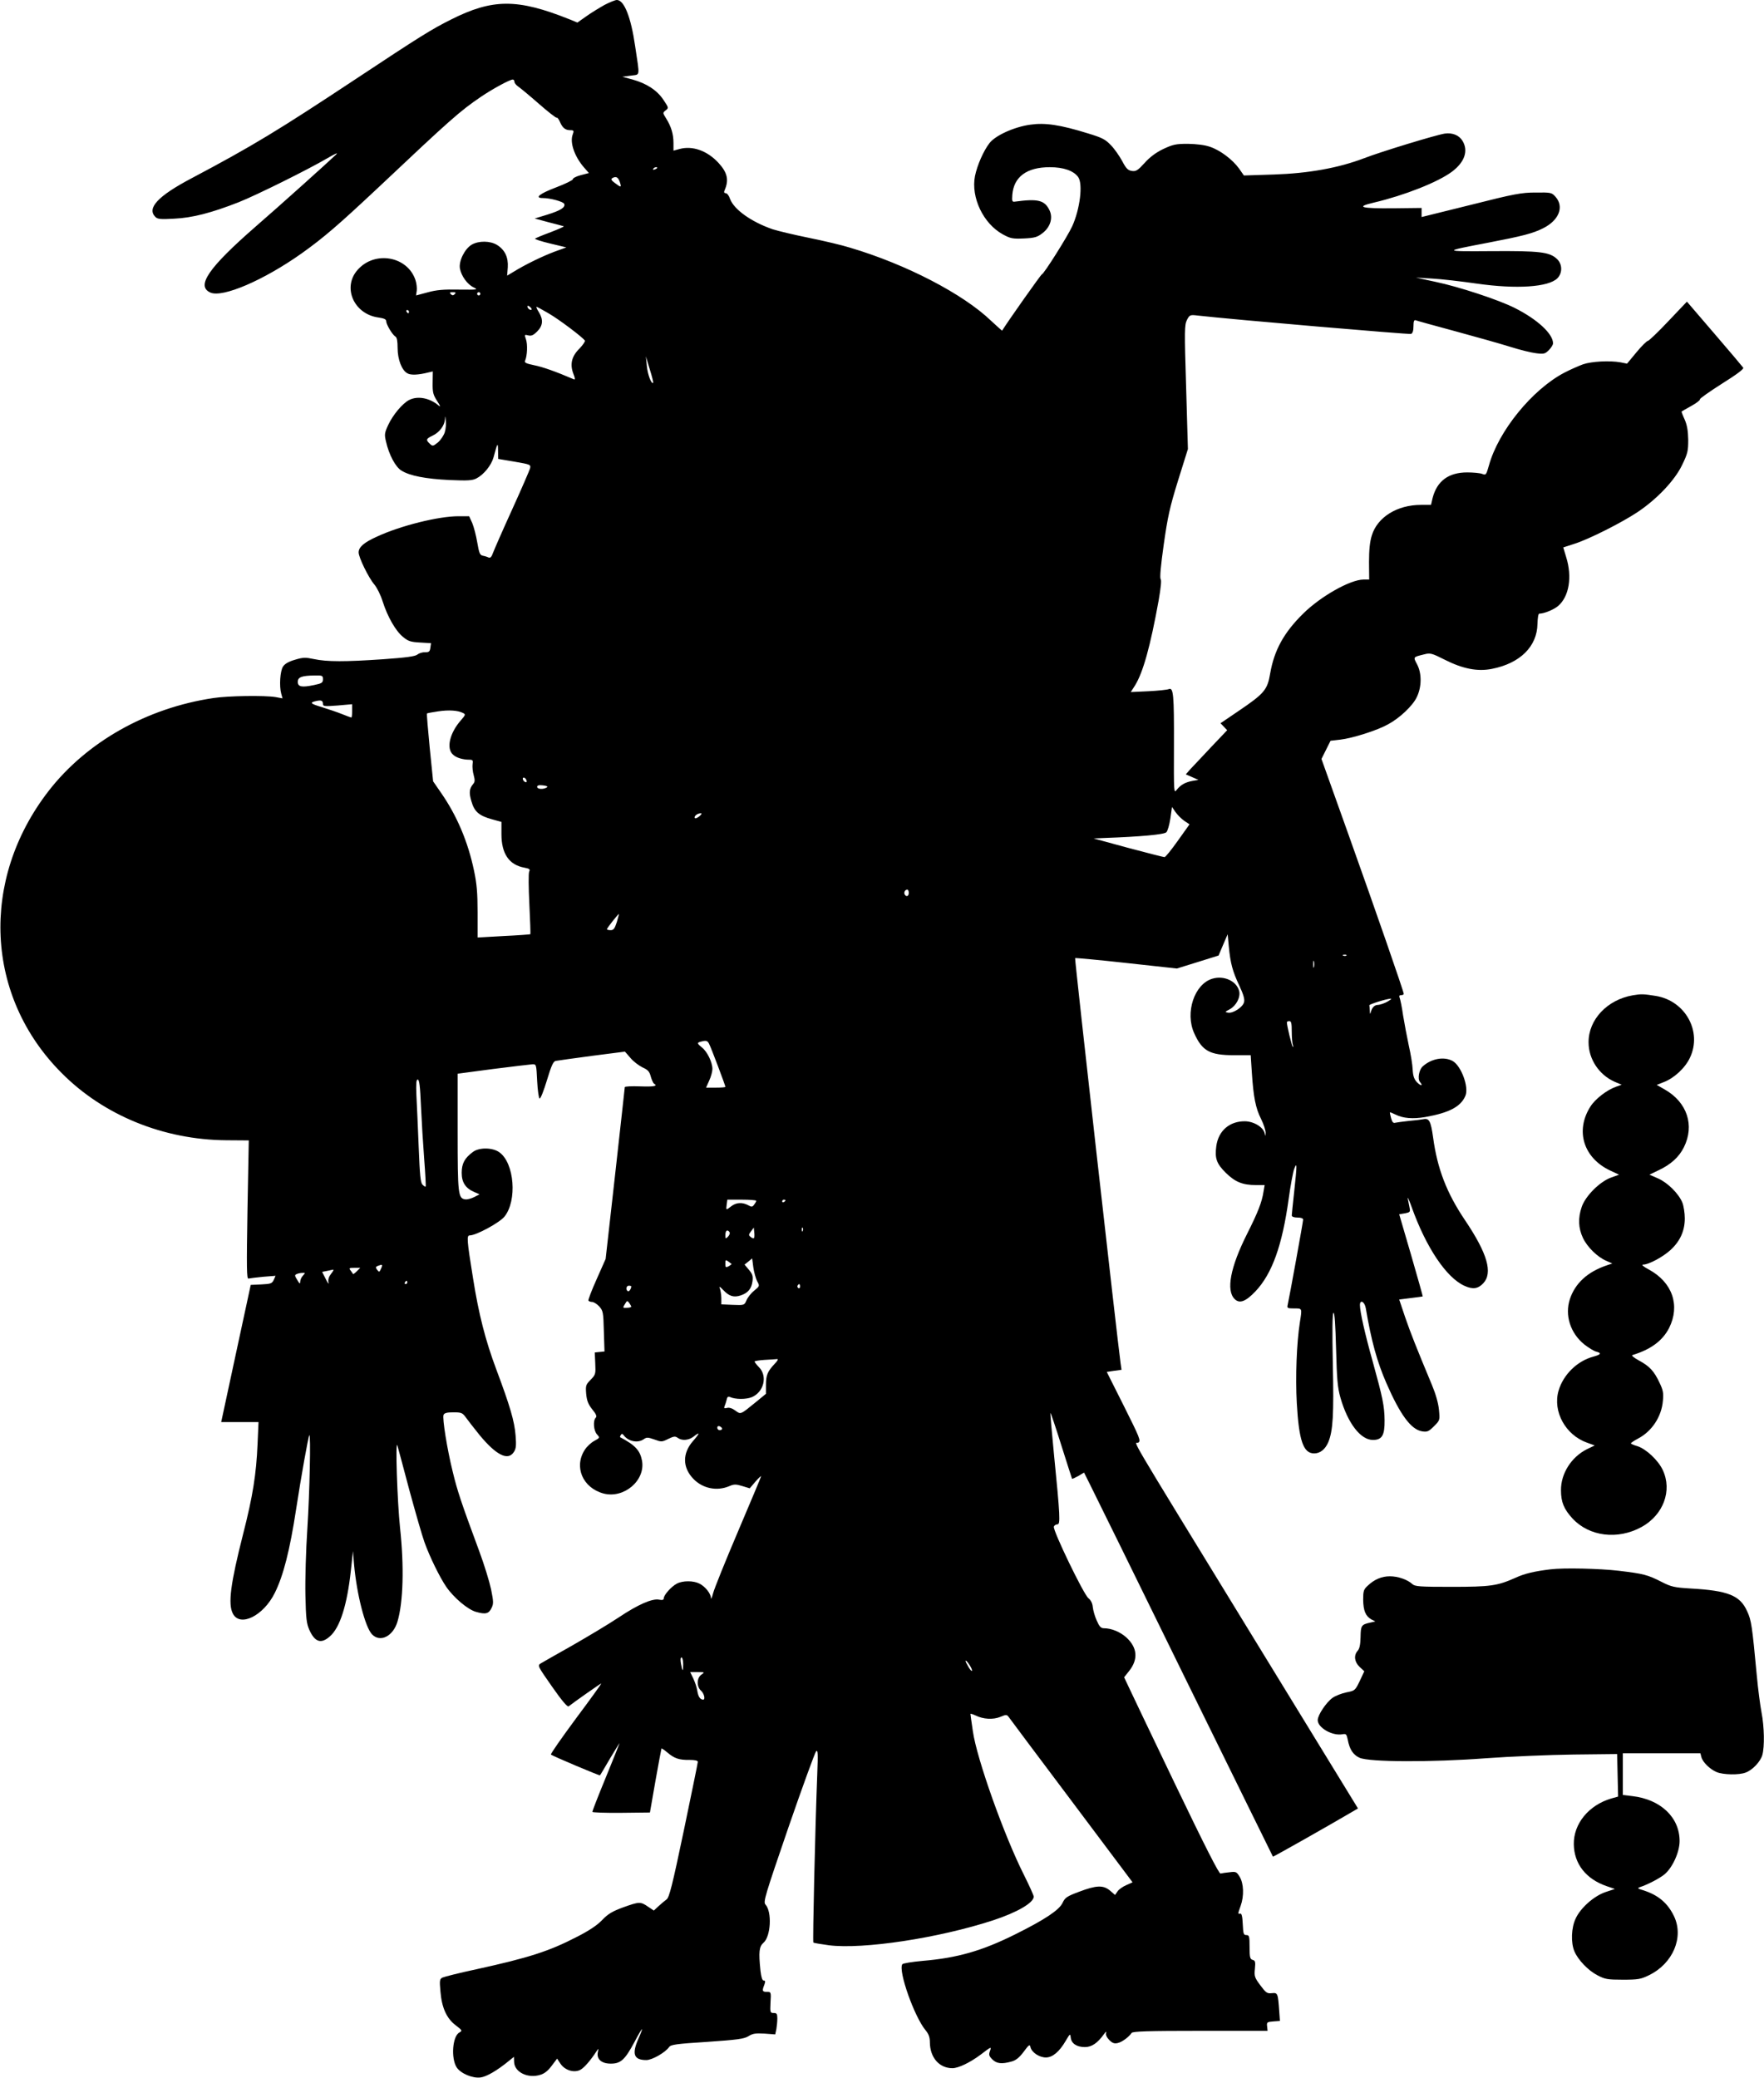
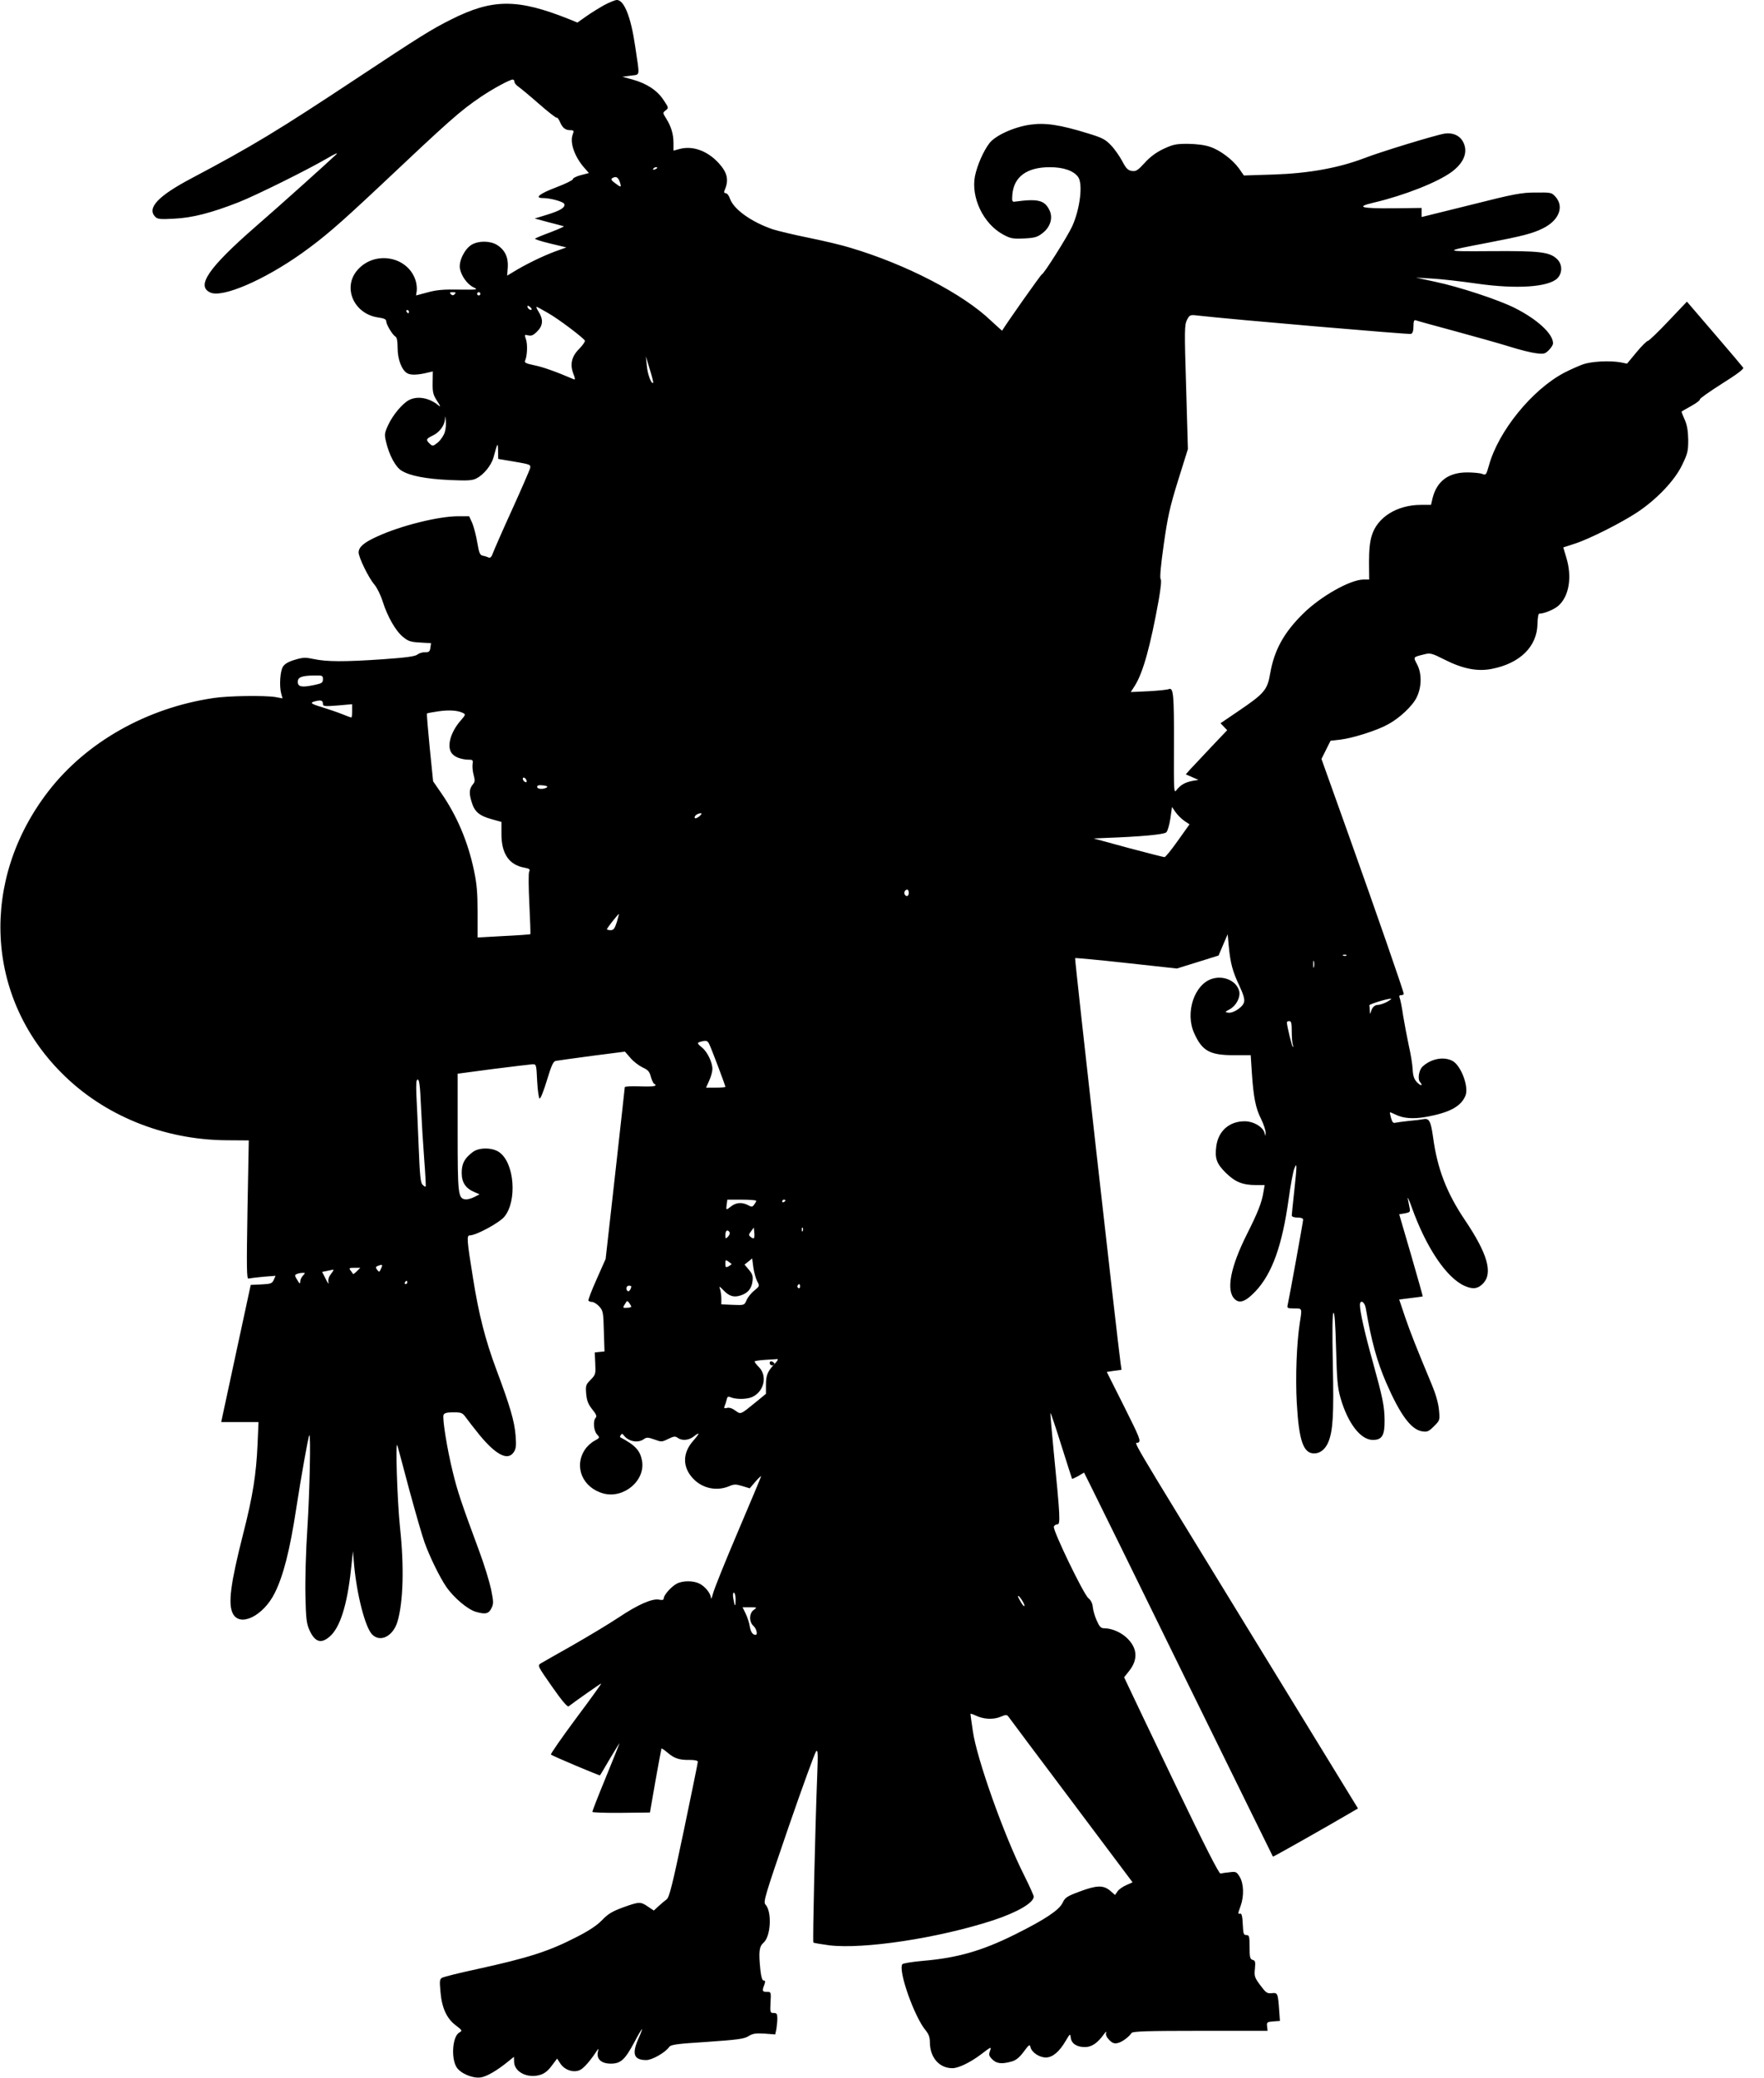
<svg xmlns="http://www.w3.org/2000/svg" version="1.0" width="1087pt" height="1280pt" viewBox="0 0 1087 1280" preserveAspectRatio="xMidYMid meet">
  <g transform="translate(0,1280) scale(0.1,-0.1)" fill="#000000" stroke="none">
-     <path d="M3724 12769 c-32 -18 -83 -49 -112 -70 l-54 -38 -51 21 c-319 127 -471 127 -729 -3 -118 -59 -192 -105 -583 -364 -482 -319 -638 -414 -1018 -615 -204 -108 -273 -182 -220 -236 14 -14 32 -16 117 -11 111 5 230 36 396 101 109 43 427 201 545 270 53 31 72 39 55 23 -48 -46 -346 -314 -495 -443 -290 -253 -368 -366 -279 -406 75 -34 330 76 564 242 136 97 227 176 464 398 455 429 508 476 640 566 71 48 177 106 196 106 5 0 10 -6 10 -14 0 -7 10 -20 23 -29 12 -8 69 -55 126 -105 57 -50 107 -89 111 -87 4 3 13 -9 20 -25 16 -38 34 -52 64 -52 22 0 24 -3 15 -27 -19 -49 12 -137 71 -204 l29 -33 -50 -13 c-27 -7 -49 -18 -49 -25 0 -6 -47 -29 -105 -51 -100 -38 -134 -65 -80 -65 46 0 126 -22 132 -36 8 -22 -23 -41 -107 -67 l-75 -23 85 -23 c47 -12 89 -23 94 -25 5 -1 -31 -17 -80 -36 -49 -18 -92 -36 -97 -40 -4 -3 38 -17 93 -30 l100 -24 -72 -26 c-75 -28 -182 -80 -253 -124 l-40 -24 4 51 c4 62 -18 108 -66 138 -42 26 -112 27 -156 2 -43 -25 -81 -101 -73 -147 9 -47 46 -98 84 -116 30 -15 26 -15 -91 -14 -93 2 -138 -2 -192 -17 -38 -10 -70 -19 -71 -19 0 0 1 13 4 29 2 16 -1 46 -8 66 -49 147 -251 183 -357 62 -95 -108 -22 -273 130 -293 34 -5 47 -11 47 -23 0 -20 38 -83 56 -94 10 -5 14 -28 14 -70 0 -71 26 -139 61 -157 21 -12 67 -10 130 6 l26 6 -1 -69 c-1 -60 3 -75 28 -114 19 -28 22 -38 10 -28 -56 48 -130 62 -183 35 -42 -22 -100 -92 -129 -154 -23 -50 -24 -59 -13 -104 18 -79 58 -155 95 -177 51 -32 149 -51 296 -58 113 -5 141 -3 166 10 45 23 91 80 105 129 25 93 27 96 28 42 l1 -51 101 -17 c98 -17 101 -18 95 -42 -4 -13 -53 -127 -110 -252 -57 -125 -109 -244 -117 -265 -10 -28 -17 -36 -29 -31 -8 4 -24 9 -36 11 -17 4 -22 17 -33 81 -7 42 -21 96 -31 120 l-19 42 -66 0 c-123 0 -356 -58 -501 -125 -82 -37 -114 -65 -114 -98 0 -31 61 -156 97 -198 16 -19 39 -65 51 -104 30 -94 80 -182 126 -219 31 -26 48 -31 105 -34 l67 -4 -4 -28 c-3 -24 -9 -28 -33 -28 -16 1 -37 -6 -47 -14 -12 -11 -69 -19 -212 -29 -234 -16 -345 -16 -425 1 -52 11 -68 11 -117 -4 -39 -11 -63 -25 -74 -42 -18 -27 -24 -120 -11 -167 l8 -29 -43 8 c-66 11 -293 8 -383 -6 -411 -61 -782 -271 -1016 -573 -424 -548 -390 -1266 81 -1737 259 -261 628 -411 1014 -414 l139 -1 -8 -428 c-6 -357 -5 -426 6 -423 8 2 49 7 91 11 l76 6 -11 -25 c-11 -23 -19 -25 -77 -28 l-65 -3 -91 -422 -91 -423 115 0 115 0 -6 -137 c-8 -184 -29 -318 -88 -549 -79 -310 -95 -435 -64 -494 44 -85 188 -14 258 127 53 106 93 263 132 518 30 196 75 448 81 454 10 11 2 -357 -12 -574 -9 -134 -14 -315 -12 -410 3 -146 7 -177 25 -217 34 -74 72 -86 126 -38 62 54 106 193 129 405 l13 120 7 -85 c17 -184 68 -382 110 -427 50 -53 130 -13 157 77 36 120 42 340 16 580 -17 161 -30 553 -16 505 5 -16 38 -141 74 -276 37 -135 78 -279 93 -320 31 -87 94 -216 134 -274 47 -68 133 -140 183 -154 59 -17 79 -12 96 24 13 26 12 40 -3 115 -10 47 -42 152 -73 235 -112 302 -135 372 -163 488 -35 141 -65 330 -57 351 5 12 21 16 61 16 50 0 56 -3 77 -32 13 -18 51 -67 85 -109 102 -123 174 -159 210 -104 14 21 16 40 11 103 -7 88 -34 180 -119 407 -67 179 -108 339 -143 560 -39 241 -40 265 -20 265 39 0 181 77 213 115 80 98 62 331 -31 397 -42 30 -124 31 -163 2 -51 -38 -69 -71 -69 -129 0 -60 25 -96 80 -119 l30 -13 -33 -17 c-18 -9 -43 -16 -55 -14 -44 6 -47 31 -47 414 l0 360 218 29 c119 15 228 28 242 29 25 1 25 0 30 -103 3 -58 10 -106 15 -108 6 -2 26 49 45 112 28 92 39 117 55 120 11 2 111 16 223 31 l203 26 34 -39 c18 -22 52 -47 74 -58 33 -15 43 -25 51 -56 6 -21 15 -41 20 -44 25 -15 3 -20 -85 -17 -52 2 -95 0 -95 -5 0 -4 -27 -244 -59 -533 l-59 -525 -55 -124 c-31 -69 -54 -129 -51 -133 3 -4 13 -8 23 -8 9 0 29 -12 43 -27 24 -27 26 -35 29 -153 l4 -125 -30 -3 -30 -3 3 -68 c3 -65 2 -69 -28 -100 -30 -30 -32 -36 -28 -86 4 -43 12 -64 37 -96 25 -30 30 -44 22 -52 -18 -18 -13 -81 8 -103 18 -20 18 -21 -17 -40 -19 -10 -45 -34 -58 -54 -69 -105 -14 -235 115 -270 126 -33 260 81 237 203 -12 63 -42 95 -135 144 -1 1 0 7 5 14 5 9 10 8 18 -3 28 -37 86 -49 122 -24 18 13 26 13 66 -1 43 -16 47 -16 85 3 35 17 44 18 59 7 26 -19 67 -16 97 7 42 33 41 23 -2 -26 -67 -76 -66 -164 2 -234 57 -59 144 -77 220 -45 30 13 42 13 81 1 l46 -14 35 41 c19 22 35 37 35 33 0 -3 -64 -156 -142 -339 -78 -183 -147 -354 -154 -382 -7 -27 -13 -40 -13 -29 -1 28 -35 71 -71 89 -37 19 -103 19 -139 0 -33 -17 -81 -70 -81 -91 0 -9 -8 -12 -28 -8 -42 9 -131 -30 -249 -109 -60 -40 -187 -116 -283 -171 -96 -54 -185 -105 -197 -112 -22 -14 -21 -15 69 -144 60 -86 95 -127 102 -121 37 29 197 141 201 141 3 0 -67 -97 -156 -216 -88 -119 -158 -219 -154 -222 7 -8 299 -131 302 -128 2 1 30 49 64 107 34 57 59 97 56 89 -3 -8 -41 -105 -86 -214 -45 -109 -81 -202 -81 -207 0 -4 80 -7 178 -6 l177 2 34 195 c19 107 36 197 37 199 2 2 18 -9 36 -24 43 -37 73 -47 136 -46 34 0 52 -4 52 -12 0 -7 -39 -196 -86 -422 -71 -339 -90 -413 -106 -425 -11 -8 -34 -27 -50 -42 l-29 -27 -36 24 c-46 32 -55 31 -155 -5 -65 -24 -92 -40 -128 -78 -31 -32 -80 -65 -155 -103 -172 -89 -297 -129 -621 -200 -104 -22 -197 -46 -208 -51 -17 -9 -18 -18 -12 -85 8 -100 38 -166 93 -208 42 -32 43 -34 24 -45 -43 -22 -53 -159 -17 -215 25 -38 99 -69 148 -62 37 5 102 43 174 102 l31 25 1 -32 c2 -62 84 -103 161 -79 25 7 48 25 70 55 l34 45 21 -32 c28 -41 86 -58 124 -36 23 13 62 58 99 115 12 17 12 17 7 -7 -9 -43 22 -71 80 -71 61 0 87 24 145 132 23 44 44 80 47 80 2 0 -7 -25 -21 -56 -43 -97 -30 -134 48 -134 35 0 116 46 140 80 10 15 44 20 234 32 186 13 227 18 255 35 27 17 45 19 99 16 l66 -5 7 32 c3 18 6 48 6 66 0 29 -4 34 -22 34 -22 0 -23 3 -20 65 4 64 3 65 -22 65 -29 0 -31 6 -16 44 7 20 6 26 -4 26 -9 0 -15 20 -20 61 -12 117 -8 148 19 172 45 39 53 190 12 235 -15 16 -3 54 141 474 87 252 164 463 171 470 11 11 12 -13 7 -142 -13 -334 -29 -1030 -24 -1036 3 -3 47 -10 97 -17 211 -26 674 44 1011 154 149 49 250 108 250 146 0 7 -27 67 -60 133 -124 246 -291 717 -315 885 -8 55 -15 103 -15 107 0 3 14 -1 31 -9 48 -24 109 -27 153 -9 36 15 40 15 52 -1 7 -10 181 -243 388 -518 l375 -500 -38 -17 c-21 -9 -46 -26 -54 -38 l-16 -23 -31 27 c-42 35 -84 33 -190 -7 -75 -28 -87 -36 -102 -68 -21 -45 -110 -104 -293 -195 -203 -101 -355 -145 -570 -163 -65 -6 -122 -15 -125 -21 -26 -41 75 -325 144 -407 19 -23 26 -43 26 -74 1 -94 58 -159 139 -159 37 0 109 35 172 82 68 52 70 53 59 23 -8 -22 -6 -30 15 -51 26 -26 58 -30 118 -13 27 7 48 24 75 60 33 45 38 48 42 28 8 -32 54 -63 95 -63 41 0 83 35 123 104 26 44 27 44 30 18 4 -36 37 -58 87 -58 42 0 78 24 118 80 12 16 16 19 13 7 -4 -11 4 -28 20 -44 19 -19 31 -23 52 -18 27 6 69 38 85 62 6 10 102 13 423 13 l415 0 -3 28 c-3 25 0 27 38 30 l41 3 -4 57 c-8 114 -9 118 -46 114 -29 -3 -36 2 -71 49 -35 47 -38 56 -33 102 4 42 2 50 -14 54 -16 5 -19 16 -19 79 0 67 -2 74 -20 74 -17 0 -19 8 -22 68 -2 47 -7 66 -15 64 -16 -3 -16 -3 2 48 22 61 19 138 -6 179 -19 31 -23 33 -62 28 -23 -2 -48 -6 -56 -8 -9 -3 -95 166 -280 551 -146 305 -277 578 -290 607 l-24 51 31 39 c57 72 51 144 -18 207 -38 34 -92 56 -138 56 -18 0 -28 11 -44 48 -12 26 -22 63 -24 82 -2 23 -11 42 -27 55 -30 24 -221 420 -213 441 3 8 13 14 22 14 19 0 17 47 -22 439 -13 134 -23 246 -21 247 2 2 32 -87 67 -199 35 -111 65 -204 66 -206 2 -2 19 6 39 17 l35 21 36 -72 c20 -40 282 -571 581 -1182 300 -610 546 -1111 547 -1112 2 -2 333 185 483 273 l41 24 -660 1077 c-804 1313 -714 1161 -693 1177 16 11 8 30 -89 224 l-106 211 46 7 45 6 -6 42 c-18 126 -284 2490 -280 2494 2 2 144 -11 316 -30 l311 -34 129 40 128 40 28 66 28 65 7 -75 c10 -104 23 -153 65 -242 25 -53 34 -84 29 -101 -7 -31 -67 -70 -98 -65 -21 3 -21 5 10 21 40 22 67 74 58 112 -16 62 -94 98 -166 76 -110 -33 -169 -209 -111 -336 49 -109 96 -135 244 -135 l104 0 7 -107 c10 -151 23 -219 57 -286 16 -32 28 -70 28 -85 -2 -23 -2 -24 -6 -4 -7 38 -66 74 -121 75 -95 1 -164 -58 -177 -153 -10 -75 1 -108 59 -165 57 -56 103 -75 186 -75 l53 0 -7 -40 c-10 -66 -35 -129 -102 -262 -102 -203 -130 -347 -76 -400 30 -30 68 -16 128 47 103 109 165 282 205 570 11 82 27 166 34 185 18 46 18 27 0 -140 -8 -74 -15 -141 -15 -147 0 -8 14 -13 35 -13 23 0 35 -5 35 -13 0 -13 -84 -475 -95 -524 -5 -21 -2 -23 40 -23 50 0 49 3 35 -85 -20 -128 -28 -337 -19 -498 13 -231 40 -310 107 -310 37 0 68 25 87 69 29 70 35 169 28 481 -4 205 -3 312 4 316 7 4 12 -72 16 -221 5 -189 9 -239 27 -302 45 -157 124 -260 200 -260 56 0 73 28 72 121 -1 89 -12 140 -73 361 -48 171 -79 308 -79 349 0 36 29 21 36 -19 34 -201 69 -329 127 -462 85 -195 152 -286 220 -297 32 -5 41 -1 73 31 37 37 37 37 31 102 -4 41 -20 97 -43 152 -99 238 -130 316 -165 417 l-37 110 71 9 c40 5 73 9 74 10 1 1 -31 115 -71 253 l-74 253 35 6 c32 6 34 9 29 34 -3 15 -8 41 -11 56 -3 16 8 -7 24 -52 89 -249 214 -435 326 -485 51 -23 83 -18 115 16 60 64 26 183 -112 388 -114 169 -171 318 -197 510 -14 100 -24 120 -59 113 -15 -3 -56 -8 -92 -11 -36 -4 -73 -9 -82 -11 -13 -4 -19 4 -26 28 -5 18 -8 34 -7 36 1 1 17 -5 35 -14 46 -23 107 -28 182 -15 148 26 220 64 248 131 23 54 -27 187 -80 215 -53 28 -129 14 -182 -33 -24 -20 -34 -78 -18 -97 22 -26 5 -26 -19 -1 -17 18 -24 39 -26 78 -1 29 -12 96 -24 148 -11 52 -27 136 -35 185 -7 50 -17 98 -21 108 -5 12 -2 17 9 17 9 0 16 3 16 8 0 14 -174 515 -339 977 l-168 470 28 56 28 56 61 7 c75 9 225 56 293 94 71 38 152 114 177 167 31 63 32 147 2 203 -24 46 -26 44 43 61 38 10 47 8 128 -33 111 -56 202 -74 291 -56 173 34 278 138 280 277 1 35 5 63 11 63 30 0 88 24 116 47 68 58 88 179 50 301 l-18 60 71 23 c90 29 288 129 386 194 120 80 230 196 275 290 35 72 38 87 38 156 -1 55 -7 91 -22 125 -12 26 -20 48 -19 49 2 2 29 17 61 35 31 17 55 36 52 40 -3 4 58 47 135 96 91 57 137 91 132 99 -4 6 -83 100 -177 209 l-170 198 -115 -121 c-63 -67 -120 -121 -126 -121 -6 0 -38 -31 -70 -70 l-58 -70 -40 8 c-67 12 -178 6 -231 -12 -27 -10 -80 -33 -116 -52 -198 -104 -406 -360 -464 -571 -17 -59 -18 -61 -42 -52 -13 5 -55 9 -92 9 -115 0 -186 -53 -213 -157 l-10 -43 -62 0 c-147 0 -269 -76 -303 -189 -12 -38 -17 -90 -17 -163 l1 -108 -36 0 c-82 -1 -264 -104 -371 -210 -119 -117 -178 -225 -203 -368 -17 -102 -36 -124 -197 -233 l-109 -74 20 -21 21 -22 -98 -103 c-54 -57 -111 -119 -128 -136 l-29 -33 39 -17 39 -17 -35 -6 c-45 -8 -74 -24 -98 -54 -19 -25 -19 -23 -18 272 1 314 -3 359 -32 347 -9 -4 -66 -10 -125 -13 l-109 -5 25 39 c51 81 96 245 147 527 13 75 18 123 12 130 -6 8 1 85 19 212 24 169 37 230 88 394 l61 195 -11 381 c-11 353 -10 383 5 414 17 32 19 33 69 27 210 -24 1299 -117 1312 -113 10 4 15 20 15 48 0 30 4 40 14 36 7 -3 116 -33 242 -67 126 -34 278 -77 339 -96 60 -19 133 -37 161 -40 47 -6 55 -4 78 19 14 14 26 33 26 42 0 59 -97 148 -236 218 -99 50 -345 131 -489 161 l-120 26 100 -6 c55 -3 179 -17 275 -31 245 -35 442 -22 497 33 32 33 31 87 -3 119 -46 43 -106 50 -404 48 -303 -2 -303 -2 -20 52 213 41 276 57 341 90 96 49 128 131 75 192 -24 27 -27 28 -123 27 -87 0 -131 -8 -400 -76 l-303 -75 0 28 0 28 -172 -2 c-203 -2 -238 8 -122 35 187 44 396 126 482 191 77 58 101 127 65 188 -21 36 -63 53 -111 46 -56 -9 -394 -112 -497 -152 -158 -60 -342 -93 -555 -100 l-185 -6 -30 43 c-40 55 -116 113 -180 134 -31 11 -82 17 -135 18 -75 0 -92 -4 -152 -32 -44 -21 -83 -50 -115 -86 -42 -46 -53 -53 -79 -49 -24 4 -35 15 -59 61 -17 31 -48 76 -70 98 -34 36 -55 46 -140 72 -174 54 -266 67 -356 54 -101 -14 -216 -67 -252 -114 -37 -48 -75 -135 -89 -202 -26 -132 51 -294 172 -360 46 -25 59 -28 129 -25 66 3 83 8 114 32 49 37 67 94 44 142 -30 62 -71 72 -212 53 -18 -3 -20 2 -17 42 9 111 89 170 231 170 85 0 147 -22 175 -61 30 -43 11 -197 -37 -303 -29 -63 -176 -296 -187 -296 -5 0 -212 -293 -245 -347 0 -1 -30 26 -67 60 -172 166 -525 349 -869 451 -47 15 -161 42 -255 61 -93 19 -194 43 -224 53 -132 46 -238 122 -262 188 -6 19 -18 34 -26 34 -10 0 -12 6 -7 18 28 63 17 109 -37 168 -70 76 -161 108 -241 86 l-37 -10 0 47 c0 55 -14 101 -45 151 -22 35 -22 35 -3 50 19 15 19 16 -14 65 -39 59 -104 101 -190 125 l-63 17 52 7 c59 9 56 -14 27 180 -26 181 -68 286 -113 286 -10 0 -45 -14 -77 -31z m326 -1003 c0 -2 -7 -7 -16 -10 -8 -3 -12 -2 -9 4 6 10 25 14 25 6z m-231 -86 c12 -36 9 -37 -29 -8 -22 16 -27 24 -18 30 23 14 36 8 47 -22z m-1017 -692 c-9 -9 -15 -9 -24 0 -9 9 -7 12 12 12 19 0 21 -3 12 -12z m158 2 c0 -5 -4 -10 -10 -10 -5 0 -10 5 -10 10 0 6 5 10 10 10 6 0 10 -4 10 -10z m316 -97 c-7 -7 -26 7 -26 19 0 6 6 6 15 -2 9 -7 13 -15 11 -17z m104 -23 c66 -38 211 -148 224 -168 3 -5 -12 -27 -33 -49 -49 -48 -60 -97 -38 -155 11 -27 12 -38 4 -35 -114 49 -194 77 -245 87 -52 11 -62 16 -56 29 13 29 16 100 5 131 -10 29 -9 30 14 24 19 -5 32 1 55 24 36 36 39 73 10 120 -11 17 -17 32 -14 32 3 0 37 -18 74 -40z m-860 10 c0 -5 -2 -10 -4 -10 -3 0 -8 5 -11 10 -3 6 -1 10 4 10 6 0 11 -4 11 -10z m1505 -438 c-11 -11 -34 51 -39 103 l-6 60 24 -80 c14 -44 23 -81 21 -83z m-1284 -304 c-6 -20 -25 -48 -42 -63 -30 -24 -33 -25 -50 -9 -26 24 -24 31 16 50 43 20 74 62 77 101 1 24 2 23 5 -7 3 -19 0 -52 -6 -72z m-751 -1522 c0 -22 -7 -26 -55 -36 -76 -16 -100 -11 -100 20 0 28 23 38 103 39 49 1 52 -1 52 -23z m0 -153 c0 -14 12 -15 90 -9 l90 8 0 -41 c0 -23 -2 -41 -5 -41 -2 0 -28 9 -57 21 -29 12 -87 31 -128 44 -70 21 -75 28 -25 38 26 5 35 0 35 -20z m863 -55 c17 -8 16 -12 -12 -44 -70 -79 -92 -174 -50 -212 20 -20 61 -32 104 -32 18 0 21 -5 17 -28 -2 -16 1 -46 7 -67 8 -30 8 -42 -3 -54 -24 -29 -27 -54 -11 -107 18 -64 47 -89 127 -111 l58 -16 0 -75 c0 -121 47 -190 142 -207 31 -6 36 -10 29 -24 -5 -9 -4 -99 1 -200 5 -101 8 -185 6 -186 -2 -1 -76 -7 -164 -11 l-161 -9 0 155 c0 121 -5 177 -22 257 -37 177 -105 338 -203 479 l-49 71 -21 207 c-11 113 -19 208 -17 211 3 2 34 8 69 13 67 10 122 6 153 -10z m391 -414 c4 -10 1 -14 -6 -12 -15 5 -23 28 -10 28 5 0 13 -7 16 -16z m125 -45 c-21 -13 -59 -11 -59 4 0 9 11 12 36 9 25 -3 32 -7 23 -13z m3928 -205 l33 -22 -72 -101 c-39 -55 -76 -101 -82 -101 -6 0 -107 26 -224 57 l-213 58 68 3 c221 8 366 21 380 35 8 7 19 46 25 85 l10 71 22 -32 c12 -17 36 -41 53 -53z m-2988 27 c-14 -11 -26 -15 -28 -9 -4 12 17 28 38 28 8 0 3 -8 -10 -19z m1291 -471 c0 -21 -15 -27 -25 -10 -7 12 2 30 16 30 5 0 9 -9 9 -20z m-1799 -180 c-13 -40 -20 -50 -38 -50 -13 0 -23 3 -23 6 0 7 69 94 74 94 1 0 -5 -22 -13 -50z m4496 -206 c-3 -3 -12 -4 -19 -1 -8 3 -5 6 6 6 11 1 17 -2 13 -5z m-200 -71 c-3 -10 -5 -2 -5 17 0 19 2 27 5 18 2 -10 2 -26 0 -35z m453 -213 c-19 -11 -45 -19 -56 -20 -24 0 -39 -15 -47 -45 -4 -15 -5 -13 -6 8 0 15 -2 30 -3 34 -3 6 104 40 132 41 8 1 -1 -7 -20 -18z m-590 -184 c0 -35 3 -73 7 -83 3 -10 3 -15 -1 -11 -6 5 -36 130 -36 150 0 5 7 8 15 8 12 0 15 -14 15 -64z m-3591 -75 c11 -19 101 -258 101 -266 0 -3 -27 -5 -60 -5 l-59 0 19 43 c11 23 20 56 20 72 0 41 -32 107 -64 132 -31 25 -32 30 -8 36 33 9 41 7 51 -12z m-1775 -383 c4 -90 13 -237 20 -328 7 -91 11 -167 9 -169 -2 -3 -10 2 -19 11 -13 12 -17 58 -24 234 -5 121 -11 263 -14 317 -3 73 -1 97 8 97 10 0 15 -43 20 -162z m2066 -585 c0 -5 -6 -15 -13 -24 -11 -15 -16 -15 -37 -3 -36 19 -73 17 -103 -6 -33 -26 -34 -26 -29 10 l4 30 89 0 c49 0 89 -3 89 -7z m180 3 c0 -3 -4 -8 -10 -11 -5 -3 -10 -1 -10 4 0 6 5 11 10 11 6 0 10 -2 10 -4z m-194 -233 c-3 -3 -12 0 -20 7 -14 11 -13 15 2 35 l17 23 3 -30 c2 -16 1 -32 -2 -35z m301 45 c-3 -8 -6 -5 -6 6 -1 11 2 17 5 13 3 -3 4 -12 1 -19z m-451 -9 c3 -6 -1 -18 -10 -27 -15 -15 -16 -14 -16 11 0 27 13 36 26 16z m169 -300 c17 -31 17 -31 -18 -60 -19 -15 -40 -42 -47 -59 -13 -30 -13 -31 -84 -28 l-71 3 0 40 c-1 22 -5 49 -10 60 -5 13 2 9 21 -11 37 -39 65 -48 108 -34 45 15 67 41 73 87 4 32 0 45 -22 71 l-27 32 24 19 23 19 7 -54 c4 -29 15 -68 23 -85z m-157 105 c2 -1 -6 -7 -17 -14 -19 -10 -21 -8 -21 16 0 24 2 25 18 13 9 -7 19 -14 20 -15z m-2160 -29 c-10 -23 -12 -23 -24 -7 -10 14 -10 18 4 24 29 11 32 9 20 -17z m-149 -16 c-11 -11 -22 -19 -23 -17 -1 2 -8 11 -15 21 -12 15 -10 17 23 17 l36 0 -21 -21z m-159 -16 c-14 -18 -19 -35 -16 -53 4 -14 -4 -6 -16 20 l-23 45 30 6 c17 4 34 7 38 8 5 0 -1 -11 -13 -26z m-173 -11 c-10 -10 -17 -27 -17 -38 0 -15 -4 -13 -18 11 -17 27 -17 31 -3 37 9 4 25 7 35 7 18 1 18 0 3 -17z m643 -42 c0 -5 -5 -10 -11 -10 -5 0 -7 5 -4 10 3 6 8 10 11 10 2 0 4 -4 4 -10z m2420 -26 c0 -8 -5 -12 -10 -9 -6 4 -8 11 -5 16 9 14 15 11 15 -7z m-1040 2 c0 -15 -14 -35 -21 -30 -15 9 -10 34 6 34 8 0 15 -2 15 -4z m0 -125 c0 -3 -11 -7 -25 -7 -29 -2 -29 -1 -12 26 11 19 13 19 25 3 6 -9 12 -19 12 -22z m883 -353 c-44 -47 -53 -70 -53 -130 l0 -54 -67 -55 c-91 -74 -88 -73 -122 -48 -19 14 -38 20 -51 16 -17 -4 -20 -2 -15 11 4 9 10 27 13 40 3 17 9 21 21 16 33 -15 98 -15 133 -1 75 31 99 129 46 184 -16 16 -28 32 -28 36 0 3 28 8 63 10 34 2 69 4 76 5 9 1 2 -12 -16 -30z m-323 -399 c0 -5 -7 -9 -15 -9 -8 0 -15 7 -15 15 0 9 6 12 15 9 8 -4 15 -10 15 -15z m-240 -1451 c0 -49 -5 -47 -14 5 -4 23 -3 37 4 37 5 0 10 -19 10 -42z m1780 -38 c0 -8 -9 0 -20 18 -11 18 -20 36 -20 40 1 14 40 -43 40 -58z m-1668 -26 c-29 -20 -30 -74 -2 -99 19 -17 28 -55 13 -55 -19 1 -30 18 -36 54 -3 21 -15 56 -25 77 l-19 39 45 0 c45 0 46 -1 24 -16z" />
-     <path d="M10062 6669 c-158 -27 -274 -150 -273 -290 0 -103 64 -199 159 -242 l45 -19 -34 -12 c-57 -20 -129 -75 -159 -123 -94 -148 -43 -315 121 -393 l56 -26 -50 -18 c-69 -25 -157 -113 -180 -180 -24 -69 -21 -131 7 -191 26 -56 90 -119 145 -142 l36 -16 -38 -13 c-116 -40 -191 -110 -223 -206 -33 -100 3 -211 89 -280 27 -21 60 -41 73 -44 35 -9 30 -18 -18 -31 -100 -27 -185 -111 -214 -210 -37 -128 43 -273 176 -320 l47 -17 -48 -23 c-96 -48 -161 -150 -160 -253 0 -73 18 -116 71 -174 103 -111 279 -133 426 -52 134 74 190 224 130 351 -28 60 -103 130 -157 147 -22 6 -39 14 -39 17 0 3 20 17 45 30 85 45 144 135 152 232 5 47 1 66 -20 110 -34 73 -62 103 -127 138 -33 18 -49 32 -40 34 112 34 185 88 225 166 70 139 21 282 -125 361 -34 18 -47 30 -35 30 35 0 122 47 169 90 60 55 88 119 88 195 0 33 -7 77 -15 97 -23 56 -91 123 -150 149 l-53 23 56 27 c75 35 126 81 156 141 68 135 21 278 -118 357 l-49 28 43 17 c64 24 133 88 162 151 76 160 -28 350 -210 380 -76 12 -89 13 -142 4z" />
-     <path d="M9555 3133 c-99 -12 -160 -26 -216 -52 -112 -50 -155 -56 -395 -56 -195 0 -224 2 -241 17 -30 28 -89 48 -138 48 -51 0 -96 -19 -137 -58 -25 -23 -28 -33 -28 -86 1 -68 15 -102 51 -122 l24 -12 -30 -7 c-56 -12 -60 -18 -61 -89 -1 -46 -6 -72 -18 -85 -25 -28 -20 -69 12 -99 l29 -27 -28 -60 c-28 -58 -30 -60 -82 -70 -29 -6 -68 -21 -86 -34 -39 -28 -91 -106 -91 -137 0 -47 91 -99 153 -87 22 4 25 0 32 -33 11 -60 33 -94 73 -112 61 -27 443 -28 777 -3 149 11 392 21 540 23 l270 3 3 -131 3 -131 -43 -12 c-138 -41 -232 -155 -230 -282 2 -121 75 -214 203 -258 l50 -17 -57 -19 c-71 -24 -153 -96 -184 -162 -28 -58 -31 -150 -8 -204 23 -53 84 -117 142 -147 46 -24 61 -27 156 -27 95 0 111 3 162 28 147 72 215 233 154 362 -39 82 -98 132 -191 161 -33 10 -37 13 -20 19 49 16 123 55 152 79 50 42 93 138 93 205 0 146 -117 257 -292 277 l-58 7 0 128 0 129 239 0 239 0 6 -23 c8 -32 52 -75 94 -93 40 -17 139 -19 179 -3 42 15 92 68 103 109 14 50 12 173 -5 260 -8 41 -22 147 -30 235 -28 300 -33 335 -59 390 -44 98 -118 127 -351 140 -97 6 -116 10 -175 40 -88 45 -114 51 -265 69 -117 14 -340 19 -420 9z" />
+     <path d="M3724 12769 c-32 -18 -83 -49 -112 -70 l-54 -38 -51 21 c-319 127 -471 127 -729 -3 -118 -59 -192 -105 -583 -364 -482 -319 -638 -414 -1018 -615 -204 -108 -273 -182 -220 -236 14 -14 32 -16 117 -11 111 5 230 36 396 101 109 43 427 201 545 270 53 31 72 39 55 23 -48 -46 -346 -314 -495 -443 -290 -253 -368 -366 -279 -406 75 -34 330 76 564 242 136 97 227 176 464 398 455 429 508 476 640 566 71 48 177 106 196 106 5 0 10 -6 10 -14 0 -7 10 -20 23 -29 12 -8 69 -55 126 -105 57 -50 107 -89 111 -87 4 3 13 -9 20 -25 16 -38 34 -52 64 -52 22 0 24 -3 15 -27 -19 -49 12 -137 71 -204 l29 -33 -50 -13 c-27 -7 -49 -18 -49 -25 0 -6 -47 -29 -105 -51 -100 -38 -134 -65 -80 -65 46 0 126 -22 132 -36 8 -22 -23 -41 -107 -67 l-75 -23 85 -23 c47 -12 89 -23 94 -25 5 -1 -31 -17 -80 -36 -49 -18 -92 -36 -97 -40 -4 -3 38 -17 93 -30 l100 -24 -72 -26 c-75 -28 -182 -80 -253 -124 l-40 -24 4 51 c4 62 -18 108 -66 138 -42 26 -112 27 -156 2 -43 -25 -81 -101 -73 -147 9 -47 46 -98 84 -116 30 -15 26 -15 -91 -14 -93 2 -138 -2 -192 -17 -38 -10 -70 -19 -71 -19 0 0 1 13 4 29 2 16 -1 46 -8 66 -49 147 -251 183 -357 62 -95 -108 -22 -273 130 -293 34 -5 47 -11 47 -23 0 -20 38 -83 56 -94 10 -5 14 -28 14 -70 0 -71 26 -139 61 -157 21 -12 67 -10 130 6 l26 6 -1 -69 c-1 -60 3 -75 28 -114 19 -28 22 -38 10 -28 -56 48 -130 62 -183 35 -42 -22 -100 -92 -129 -154 -23 -50 -24 -59 -13 -104 18 -79 58 -155 95 -177 51 -32 149 -51 296 -58 113 -5 141 -3 166 10 45 23 91 80 105 129 25 93 27 96 28 42 l1 -51 101 -17 c98 -17 101 -18 95 -42 -4 -13 -53 -127 -110 -252 -57 -125 -109 -244 -117 -265 -10 -28 -17 -36 -29 -31 -8 4 -24 9 -36 11 -17 4 -22 17 -33 81 -7 42 -21 96 -31 120 l-19 42 -66 0 c-123 0 -356 -58 -501 -125 -82 -37 -114 -65 -114 -98 0 -31 61 -156 97 -198 16 -19 39 -65 51 -104 30 -94 80 -182 126 -219 31 -26 48 -31 105 -34 l67 -4 -4 -28 c-3 -24 -9 -28 -33 -28 -16 1 -37 -6 -47 -14 -12 -11 -69 -19 -212 -29 -234 -16 -345 -16 -425 1 -52 11 -68 11 -117 -4 -39 -11 -63 -25 -74 -42 -18 -27 -24 -120 -11 -167 l8 -29 -43 8 c-66 11 -293 8 -383 -6 -411 -61 -782 -271 -1016 -573 -424 -548 -390 -1266 81 -1737 259 -261 628 -411 1014 -414 l139 -1 -8 -428 c-6 -357 -5 -426 6 -423 8 2 49 7 91 11 l76 6 -11 -25 c-11 -23 -19 -25 -77 -28 l-65 -3 -91 -422 -91 -423 115 0 115 0 -6 -137 c-8 -184 -29 -318 -88 -549 -79 -310 -95 -435 -64 -494 44 -85 188 -14 258 127 53 106 93 263 132 518 30 196 75 448 81 454 10 11 2 -357 -12 -574 -9 -134 -14 -315 -12 -410 3 -146 7 -177 25 -217 34 -74 72 -86 126 -38 62 54 106 193 129 405 l13 120 7 -85 c17 -184 68 -382 110 -427 50 -53 130 -13 157 77 36 120 42 340 16 580 -17 161 -30 553 -16 505 5 -16 38 -141 74 -276 37 -135 78 -279 93 -320 31 -87 94 -216 134 -274 47 -68 133 -140 183 -154 59 -17 79 -12 96 24 13 26 12 40 -3 115 -10 47 -42 152 -73 235 -112 302 -135 372 -163 488 -35 141 -65 330 -57 351 5 12 21 16 61 16 50 0 56 -3 77 -32 13 -18 51 -67 85 -109 102 -123 174 -159 210 -104 14 21 16 40 11 103 -7 88 -34 180 -119 407 -67 179 -108 339 -143 560 -39 241 -40 265 -20 265 39 0 181 77 213 115 80 98 62 331 -31 397 -42 30 -124 31 -163 2 -51 -38 -69 -71 -69 -129 0 -60 25 -96 80 -119 l30 -13 -33 -17 c-18 -9 -43 -16 -55 -14 -44 6 -47 31 -47 414 l0 360 218 29 c119 15 228 28 242 29 25 1 25 0 30 -103 3 -58 10 -106 15 -108 6 -2 26 49 45 112 28 92 39 117 55 120 11 2 111 16 223 31 l203 26 34 -39 c18 -22 52 -47 74 -58 33 -15 43 -25 51 -56 6 -21 15 -41 20 -44 25 -15 3 -20 -85 -17 -52 2 -95 0 -95 -5 0 -4 -27 -244 -59 -533 l-59 -525 -55 -124 c-31 -69 -54 -129 -51 -133 3 -4 13 -8 23 -8 9 0 29 -12 43 -27 24 -27 26 -35 29 -153 l4 -125 -30 -3 -30 -3 3 -68 c3 -65 2 -69 -28 -100 -30 -30 -32 -36 -28 -86 4 -43 12 -64 37 -96 25 -30 30 -44 22 -52 -18 -18 -13 -81 8 -103 18 -20 18 -21 -17 -40 -19 -10 -45 -34 -58 -54 -69 -105 -14 -235 115 -270 126 -33 260 81 237 203 -12 63 -42 95 -135 144 -1 1 0 7 5 14 5 9 10 8 18 -3 28 -37 86 -49 122 -24 18 13 26 13 66 -1 43 -16 47 -16 85 3 35 17 44 18 59 7 26 -19 67 -16 97 7 42 33 41 23 -2 -26 -67 -76 -66 -164 2 -234 57 -59 144 -77 220 -45 30 13 42 13 81 1 l46 -14 35 41 c19 22 35 37 35 33 0 -3 -64 -156 -142 -339 -78 -183 -147 -354 -154 -382 -7 -27 -13 -40 -13 -29 -1 28 -35 71 -71 89 -37 19 -103 19 -139 0 -33 -17 -81 -70 -81 -91 0 -9 -8 -12 -28 -8 -42 9 -131 -30 -249 -109 -60 -40 -187 -116 -283 -171 -96 -54 -185 -105 -197 -112 -22 -14 -21 -15 69 -144 60 -86 95 -127 102 -121 37 29 197 141 201 141 3 0 -67 -97 -156 -216 -88 -119 -158 -219 -154 -222 7 -8 299 -131 302 -128 2 1 30 49 64 107 34 57 59 97 56 89 -3 -8 -41 -105 -86 -214 -45 -109 -81 -202 -81 -207 0 -4 80 -7 178 -6 l177 2 34 195 c19 107 36 197 37 199 2 2 18 -9 36 -24 43 -37 73 -47 136 -46 34 0 52 -4 52 -12 0 -7 -39 -196 -86 -422 -71 -339 -90 -413 -106 -425 -11 -8 -34 -27 -50 -42 l-29 -27 -36 24 c-46 32 -55 31 -155 -5 -65 -24 -92 -40 -128 -78 -31 -32 -80 -65 -155 -103 -172 -89 -297 -129 -621 -200 -104 -22 -197 -46 -208 -51 -17 -9 -18 -18 -12 -85 8 -100 38 -166 93 -208 42 -32 43 -34 24 -45 -43 -22 -53 -159 -17 -215 25 -38 99 -69 148 -62 37 5 102 43 174 102 l31 25 1 -32 c2 -62 84 -103 161 -79 25 7 48 25 70 55 l34 45 21 -32 c28 -41 86 -58 124 -36 23 13 62 58 99 115 12 17 12 17 7 -7 -9 -43 22 -71 80 -71 61 0 87 24 145 132 23 44 44 80 47 80 2 0 -7 -25 -21 -56 -43 -97 -30 -134 48 -134 35 0 116 46 140 80 10 15 44 20 234 32 186 13 227 18 255 35 27 17 45 19 99 16 l66 -5 7 32 c3 18 6 48 6 66 0 29 -4 34 -22 34 -22 0 -23 3 -20 65 4 64 3 65 -22 65 -29 0 -31 6 -16 44 7 20 6 26 -4 26 -9 0 -15 20 -20 61 -12 117 -8 148 19 172 45 39 53 190 12 235 -15 16 -3 54 141 474 87 252 164 463 171 470 11 11 12 -13 7 -142 -13 -334 -29 -1030 -24 -1036 3 -3 47 -10 97 -17 211 -26 674 44 1011 154 149 49 250 108 250 146 0 7 -27 67 -60 133 -124 246 -291 717 -315 885 -8 55 -15 103 -15 107 0 3 14 -1 31 -9 48 -24 109 -27 153 -9 36 15 40 15 52 -1 7 -10 181 -243 388 -518 l375 -500 -38 -17 c-21 -9 -46 -26 -54 -38 l-16 -23 -31 27 c-42 35 -84 33 -190 -7 -75 -28 -87 -36 -102 -68 -21 -45 -110 -104 -293 -195 -203 -101 -355 -145 -570 -163 -65 -6 -122 -15 -125 -21 -26 -41 75 -325 144 -407 19 -23 26 -43 26 -74 1 -94 58 -159 139 -159 37 0 109 35 172 82 68 52 70 53 59 23 -8 -22 -6 -30 15 -51 26 -26 58 -30 118 -13 27 7 48 24 75 60 33 45 38 48 42 28 8 -32 54 -63 95 -63 41 0 83 35 123 104 26 44 27 44 30 18 4 -36 37 -58 87 -58 42 0 78 24 118 80 12 16 16 19 13 7 -4 -11 4 -28 20 -44 19 -19 31 -23 52 -18 27 6 69 38 85 62 6 10 102 13 423 13 l415 0 -3 28 c-3 25 0 27 38 30 l41 3 -4 57 c-8 114 -9 118 -46 114 -29 -3 -36 2 -71 49 -35 47 -38 56 -33 102 4 42 2 50 -14 54 -16 5 -19 16 -19 79 0 67 -2 74 -20 74 -17 0 -19 8 -22 68 -2 47 -7 66 -15 64 -16 -3 -16 -3 2 48 22 61 19 138 -6 179 -19 31 -23 33 -62 28 -23 -2 -48 -6 -56 -8 -9 -3 -95 166 -280 551 -146 305 -277 578 -290 607 l-24 51 31 39 c57 72 51 144 -18 207 -38 34 -92 56 -138 56 -18 0 -28 11 -44 48 -12 26 -22 63 -24 82 -2 23 -11 42 -27 55 -30 24 -221 420 -213 441 3 8 13 14 22 14 19 0 17 47 -22 439 -13 134 -23 246 -21 247 2 2 32 -87 67 -199 35 -111 65 -204 66 -206 2 -2 19 6 39 17 l35 21 36 -72 c20 -40 282 -571 581 -1182 300 -610 546 -1111 547 -1112 2 -2 333 185 483 273 l41 24 -660 1077 c-804 1313 -714 1161 -693 1177 16 11 8 30 -89 224 l-106 211 46 7 45 6 -6 42 c-18 126 -284 2490 -280 2494 2 2 144 -11 316 -30 l311 -34 129 40 128 40 28 66 28 65 7 -75 c10 -104 23 -153 65 -242 25 -53 34 -84 29 -101 -7 -31 -67 -70 -98 -65 -21 3 -21 5 10 21 40 22 67 74 58 112 -16 62 -94 98 -166 76 -110 -33 -169 -209 -111 -336 49 -109 96 -135 244 -135 l104 0 7 -107 c10 -151 23 -219 57 -286 16 -32 28 -70 28 -85 -2 -23 -2 -24 -6 -4 -7 38 -66 74 -121 75 -95 1 -164 -58 -177 -153 -10 -75 1 -108 59 -165 57 -56 103 -75 186 -75 l53 0 -7 -40 c-10 -66 -35 -129 -102 -262 -102 -203 -130 -347 -76 -400 30 -30 68 -16 128 47 103 109 165 282 205 570 11 82 27 166 34 185 18 46 18 27 0 -140 -8 -74 -15 -141 -15 -147 0 -8 14 -13 35 -13 23 0 35 -5 35 -13 0 -13 -84 -475 -95 -524 -5 -21 -2 -23 40 -23 50 0 49 3 35 -85 -20 -128 -28 -337 -19 -498 13 -231 40 -310 107 -310 37 0 68 25 87 69 29 70 35 169 28 481 -4 205 -3 312 4 316 7 4 12 -72 16 -221 5 -189 9 -239 27 -302 45 -157 124 -260 200 -260 56 0 73 28 72 121 -1 89 -12 140 -73 361 -48 171 -79 308 -79 349 0 36 29 21 36 -19 34 -201 69 -329 127 -462 85 -195 152 -286 220 -297 32 -5 41 -1 73 31 37 37 37 37 31 102 -4 41 -20 97 -43 152 -99 238 -130 316 -165 417 l-37 110 71 9 c40 5 73 9 74 10 1 1 -31 115 -71 253 l-74 253 35 6 c32 6 34 9 29 34 -3 15 -8 41 -11 56 -3 16 8 -7 24 -52 89 -249 214 -435 326 -485 51 -23 83 -18 115 16 60 64 26 183 -112 388 -114 169 -171 318 -197 510 -14 100 -24 120 -59 113 -15 -3 -56 -8 -92 -11 -36 -4 -73 -9 -82 -11 -13 -4 -19 4 -26 28 -5 18 -8 34 -7 36 1 1 17 -5 35 -14 46 -23 107 -28 182 -15 148 26 220 64 248 131 23 54 -27 187 -80 215 -53 28 -129 14 -182 -33 -24 -20 -34 -78 -18 -97 22 -26 5 -26 -19 -1 -17 18 -24 39 -26 78 -1 29 -12 96 -24 148 -11 52 -27 136 -35 185 -7 50 -17 98 -21 108 -5 12 -2 17 9 17 9 0 16 3 16 8 0 14 -174 515 -339 977 l-168 470 28 56 28 56 61 7 c75 9 225 56 293 94 71 38 152 114 177 167 31 63 32 147 2 203 -24 46 -26 44 43 61 38 10 47 8 128 -33 111 -56 202 -74 291 -56 173 34 278 138 280 277 1 35 5 63 11 63 30 0 88 24 116 47 68 58 88 179 50 301 l-18 60 71 23 c90 29 288 129 386 194 120 80 230 196 275 290 35 72 38 87 38 156 -1 55 -7 91 -22 125 -12 26 -20 48 -19 49 2 2 29 17 61 35 31 17 55 36 52 40 -3 4 58 47 135 96 91 57 137 91 132 99 -4 6 -83 100 -177 209 l-170 198 -115 -121 c-63 -67 -120 -121 -126 -121 -6 0 -38 -31 -70 -70 l-58 -70 -40 8 c-67 12 -178 6 -231 -12 -27 -10 -80 -33 -116 -52 -198 -104 -406 -360 -464 -571 -17 -59 -18 -61 -42 -52 -13 5 -55 9 -92 9 -115 0 -186 -53 -213 -157 l-10 -43 -62 0 c-147 0 -269 -76 -303 -189 -12 -38 -17 -90 -17 -163 l1 -108 -36 0 c-82 -1 -264 -104 -371 -210 -119 -117 -178 -225 -203 -368 -17 -102 -36 -124 -197 -233 l-109 -74 20 -21 21 -22 -98 -103 c-54 -57 -111 -119 -128 -136 l-29 -33 39 -17 39 -17 -35 -6 c-45 -8 -74 -24 -98 -54 -19 -25 -19 -23 -18 272 1 314 -3 359 -32 347 -9 -4 -66 -10 -125 -13 l-109 -5 25 39 c51 81 96 245 147 527 13 75 18 123 12 130 -6 8 1 85 19 212 24 169 37 230 88 394 l61 195 -11 381 c-11 353 -10 383 5 414 17 32 19 33 69 27 210 -24 1299 -117 1312 -113 10 4 15 20 15 48 0 30 4 40 14 36 7 -3 116 -33 242 -67 126 -34 278 -77 339 -96 60 -19 133 -37 161 -40 47 -6 55 -4 78 19 14 14 26 33 26 42 0 59 -97 148 -236 218 -99 50 -345 131 -489 161 l-120 26 100 -6 c55 -3 179 -17 275 -31 245 -35 442 -22 497 33 32 33 31 87 -3 119 -46 43 -106 50 -404 48 -303 -2 -303 -2 -20 52 213 41 276 57 341 90 96 49 128 131 75 192 -24 27 -27 28 -123 27 -87 0 -131 -8 -400 -76 l-303 -75 0 28 0 28 -172 -2 c-203 -2 -238 8 -122 35 187 44 396 126 482 191 77 58 101 127 65 188 -21 36 -63 53 -111 46 -56 -9 -394 -112 -497 -152 -158 -60 -342 -93 -555 -100 l-185 -6 -30 43 c-40 55 -116 113 -180 134 -31 11 -82 17 -135 18 -75 0 -92 -4 -152 -32 -44 -21 -83 -50 -115 -86 -42 -46 -53 -53 -79 -49 -24 4 -35 15 -59 61 -17 31 -48 76 -70 98 -34 36 -55 46 -140 72 -174 54 -266 67 -356 54 -101 -14 -216 -67 -252 -114 -37 -48 -75 -135 -89 -202 -26 -132 51 -294 172 -360 46 -25 59 -28 129 -25 66 3 83 8 114 32 49 37 67 94 44 142 -30 62 -71 72 -212 53 -18 -3 -20 2 -17 42 9 111 89 170 231 170 85 0 147 -22 175 -61 30 -43 11 -197 -37 -303 -29 -63 -176 -296 -187 -296 -5 0 -212 -293 -245 -347 0 -1 -30 26 -67 60 -172 166 -525 349 -869 451 -47 15 -161 42 -255 61 -93 19 -194 43 -224 53 -132 46 -238 122 -262 188 -6 19 -18 34 -26 34 -10 0 -12 6 -7 18 28 63 17 109 -37 168 -70 76 -161 108 -241 86 l-37 -10 0 47 c0 55 -14 101 -45 151 -22 35 -22 35 -3 50 19 15 19 16 -14 65 -39 59 -104 101 -190 125 l-63 17 52 7 c59 9 56 -14 27 180 -26 181 -68 286 -113 286 -10 0 -45 -14 -77 -31z m326 -1003 c0 -2 -7 -7 -16 -10 -8 -3 -12 -2 -9 4 6 10 25 14 25 6z m-231 -86 c12 -36 9 -37 -29 -8 -22 16 -27 24 -18 30 23 14 36 8 47 -22z m-1017 -692 c-9 -9 -15 -9 -24 0 -9 9 -7 12 12 12 19 0 21 -3 12 -12z m158 2 c0 -5 -4 -10 -10 -10 -5 0 -10 5 -10 10 0 6 5 10 10 10 6 0 10 -4 10 -10z m316 -97 c-7 -7 -26 7 -26 19 0 6 6 6 15 -2 9 -7 13 -15 11 -17z m104 -23 c66 -38 211 -148 224 -168 3 -5 -12 -27 -33 -49 -49 -48 -60 -97 -38 -155 11 -27 12 -38 4 -35 -114 49 -194 77 -245 87 -52 11 -62 16 -56 29 13 29 16 100 5 131 -10 29 -9 30 14 24 19 -5 32 1 55 24 36 36 39 73 10 120 -11 17 -17 32 -14 32 3 0 37 -18 74 -40z m-860 10 c0 -5 -2 -10 -4 -10 -3 0 -8 5 -11 10 -3 6 -1 10 4 10 6 0 11 -4 11 -10z m1505 -438 c-11 -11 -34 51 -39 103 l-6 60 24 -80 c14 -44 23 -81 21 -83z m-1284 -304 c-6 -20 -25 -48 -42 -63 -30 -24 -33 -25 -50 -9 -26 24 -24 31 16 50 43 20 74 62 77 101 1 24 2 23 5 -7 3 -19 0 -52 -6 -72z m-751 -1522 c0 -22 -7 -26 -55 -36 -76 -16 -100 -11 -100 20 0 28 23 38 103 39 49 1 52 -1 52 -23z m0 -153 c0 -14 12 -15 90 -9 l90 8 0 -41 c0 -23 -2 -41 -5 -41 -2 0 -28 9 -57 21 -29 12 -87 31 -128 44 -70 21 -75 28 -25 38 26 5 35 0 35 -20z m863 -55 c17 -8 16 -12 -12 -44 -70 -79 -92 -174 -50 -212 20 -20 61 -32 104 -32 18 0 21 -5 17 -28 -2 -16 1 -46 7 -67 8 -30 8 -42 -3 -54 -24 -29 -27 -54 -11 -107 18 -64 47 -89 127 -111 l58 -16 0 -75 c0 -121 47 -190 142 -207 31 -6 36 -10 29 -24 -5 -9 -4 -99 1 -200 5 -101 8 -185 6 -186 -2 -1 -76 -7 -164 -11 l-161 -9 0 155 c0 121 -5 177 -22 257 -37 177 -105 338 -203 479 l-49 71 -21 207 c-11 113 -19 208 -17 211 3 2 34 8 69 13 67 10 122 6 153 -10z m391 -414 c4 -10 1 -14 -6 -12 -15 5 -23 28 -10 28 5 0 13 -7 16 -16z m125 -45 c-21 -13 -59 -11 -59 4 0 9 11 12 36 9 25 -3 32 -7 23 -13z m3928 -205 l33 -22 -72 -101 c-39 -55 -76 -101 -82 -101 -6 0 -107 26 -224 57 l-213 58 68 3 c221 8 366 21 380 35 8 7 19 46 25 85 l10 71 22 -32 c12 -17 36 -41 53 -53z m-2988 27 c-14 -11 -26 -15 -28 -9 -4 12 17 28 38 28 8 0 3 -8 -10 -19z m1291 -471 c0 -21 -15 -27 -25 -10 -7 12 2 30 16 30 5 0 9 -9 9 -20z m-1799 -180 c-13 -40 -20 -50 -38 -50 -13 0 -23 3 -23 6 0 7 69 94 74 94 1 0 -5 -22 -13 -50z m4496 -206 c-3 -3 -12 -4 -19 -1 -8 3 -5 6 6 6 11 1 17 -2 13 -5z m-200 -71 c-3 -10 -5 -2 -5 17 0 19 2 27 5 18 2 -10 2 -26 0 -35z m453 -213 c-19 -11 -45 -19 -56 -20 -24 0 -39 -15 -47 -45 -4 -15 -5 -13 -6 8 0 15 -2 30 -3 34 -3 6 104 40 132 41 8 1 -1 -7 -20 -18z m-590 -184 c0 -35 3 -73 7 -83 3 -10 3 -15 -1 -11 -6 5 -36 130 -36 150 0 5 7 8 15 8 12 0 15 -14 15 -64z m-3591 -75 c11 -19 101 -258 101 -266 0 -3 -27 -5 -60 -5 l-59 0 19 43 c11 23 20 56 20 72 0 41 -32 107 -64 132 -31 25 -32 30 -8 36 33 9 41 7 51 -12z m-1775 -383 c4 -90 13 -237 20 -328 7 -91 11 -167 9 -169 -2 -3 -10 2 -19 11 -13 12 -17 58 -24 234 -5 121 -11 263 -14 317 -3 73 -1 97 8 97 10 0 15 -43 20 -162z m2066 -585 c0 -5 -6 -15 -13 -24 -11 -15 -16 -15 -37 -3 -36 19 -73 17 -103 -6 -33 -26 -34 -26 -29 10 l4 30 89 0 c49 0 89 -3 89 -7z m180 3 c0 -3 -4 -8 -10 -11 -5 -3 -10 -1 -10 4 0 6 5 11 10 11 6 0 10 -2 10 -4z m-194 -233 c-3 -3 -12 0 -20 7 -14 11 -13 15 2 35 l17 23 3 -30 c2 -16 1 -32 -2 -35z m301 45 c-3 -8 -6 -5 -6 6 -1 11 2 17 5 13 3 -3 4 -12 1 -19z m-451 -9 c3 -6 -1 -18 -10 -27 -15 -15 -16 -14 -16 11 0 27 13 36 26 16z m169 -300 c17 -31 17 -31 -18 -60 -19 -15 -40 -42 -47 -59 -13 -30 -13 -31 -84 -28 l-71 3 0 40 c-1 22 -5 49 -10 60 -5 13 2 9 21 -11 37 -39 65 -48 108 -34 45 15 67 41 73 87 4 32 0 45 -22 71 l-27 32 24 19 23 19 7 -54 c4 -29 15 -68 23 -85z m-157 105 c2 -1 -6 -7 -17 -14 -19 -10 -21 -8 -21 16 0 24 2 25 18 13 9 -7 19 -14 20 -15z m-2160 -29 c-10 -23 -12 -23 -24 -7 -10 14 -10 18 4 24 29 11 32 9 20 -17z m-149 -16 c-11 -11 -22 -19 -23 -17 -1 2 -8 11 -15 21 -12 15 -10 17 23 17 l36 0 -21 -21z m-159 -16 c-14 -18 -19 -35 -16 -53 4 -14 -4 -6 -16 20 l-23 45 30 6 c17 4 34 7 38 8 5 0 -1 -11 -13 -26z m-173 -11 c-10 -10 -17 -27 -17 -38 0 -15 -4 -13 -18 11 -17 27 -17 31 -3 37 9 4 25 7 35 7 18 1 18 0 3 -17z m643 -42 c0 -5 -5 -10 -11 -10 -5 0 -7 5 -4 10 3 6 8 10 11 10 2 0 4 -4 4 -10z m2420 -26 c0 -8 -5 -12 -10 -9 -6 4 -8 11 -5 16 9 14 15 11 15 -7z m-1040 2 c0 -15 -14 -35 -21 -30 -15 9 -10 34 6 34 8 0 15 -2 15 -4z m0 -125 c0 -3 -11 -7 -25 -7 -29 -2 -29 -1 -12 26 11 19 13 19 25 3 6 -9 12 -19 12 -22z m883 -353 c-44 -47 -53 -70 -53 -130 l0 -54 -67 -55 c-91 -74 -88 -73 -122 -48 -19 14 -38 20 -51 16 -17 -4 -20 -2 -15 11 4 9 10 27 13 40 3 17 9 21 21 16 33 -15 98 -15 133 -1 75 31 99 129 46 184 -16 16 -28 32 -28 36 0 3 28 8 63 10 34 2 69 4 76 5 9 1 2 -12 -16 -30z c0 -5 -7 -9 -15 -9 -8 0 -15 7 -15 15 0 9 6 12 15 9 8 -4 15 -10 15 -15z m-240 -1451 c0 -49 -5 -47 -14 5 -4 23 -3 37 4 37 5 0 10 -19 10 -42z m1780 -38 c0 -8 -9 0 -20 18 -11 18 -20 36 -20 40 1 14 40 -43 40 -58z m-1668 -26 c-29 -20 -30 -74 -2 -99 19 -17 28 -55 13 -55 -19 1 -30 18 -36 54 -3 21 -15 56 -25 77 l-19 39 45 0 c45 0 46 -1 24 -16z" />
  </g>
</svg>